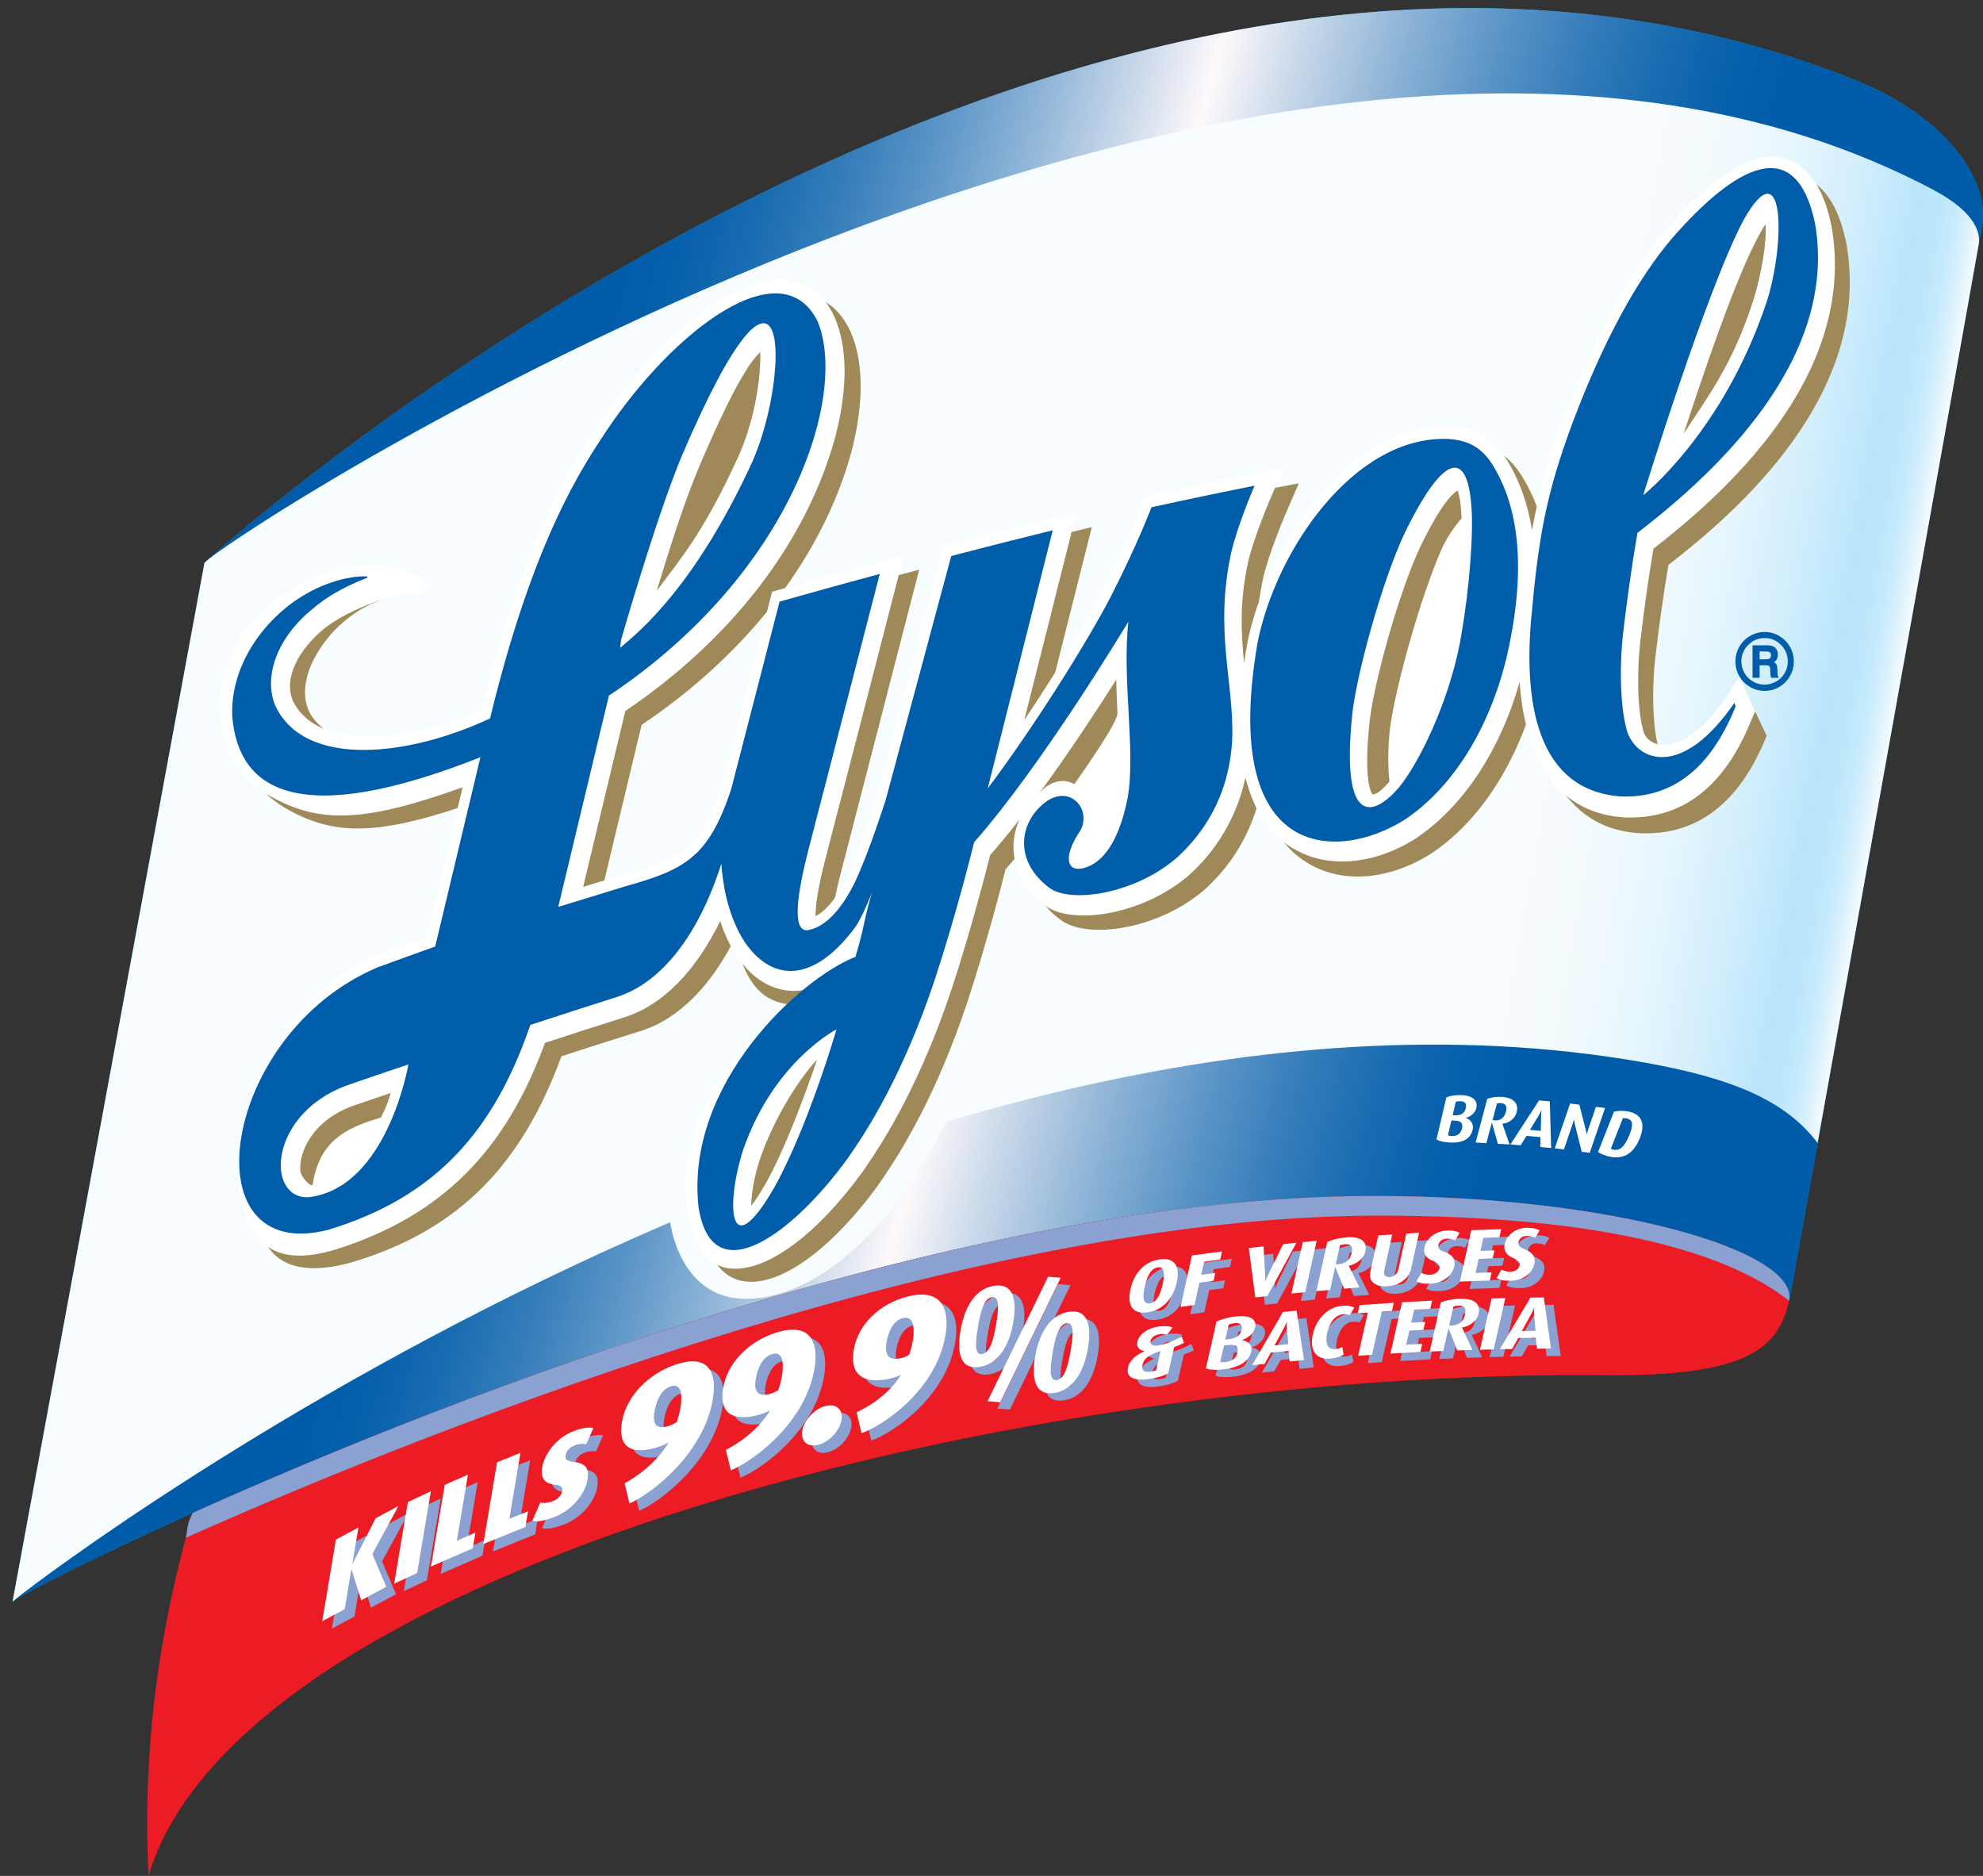
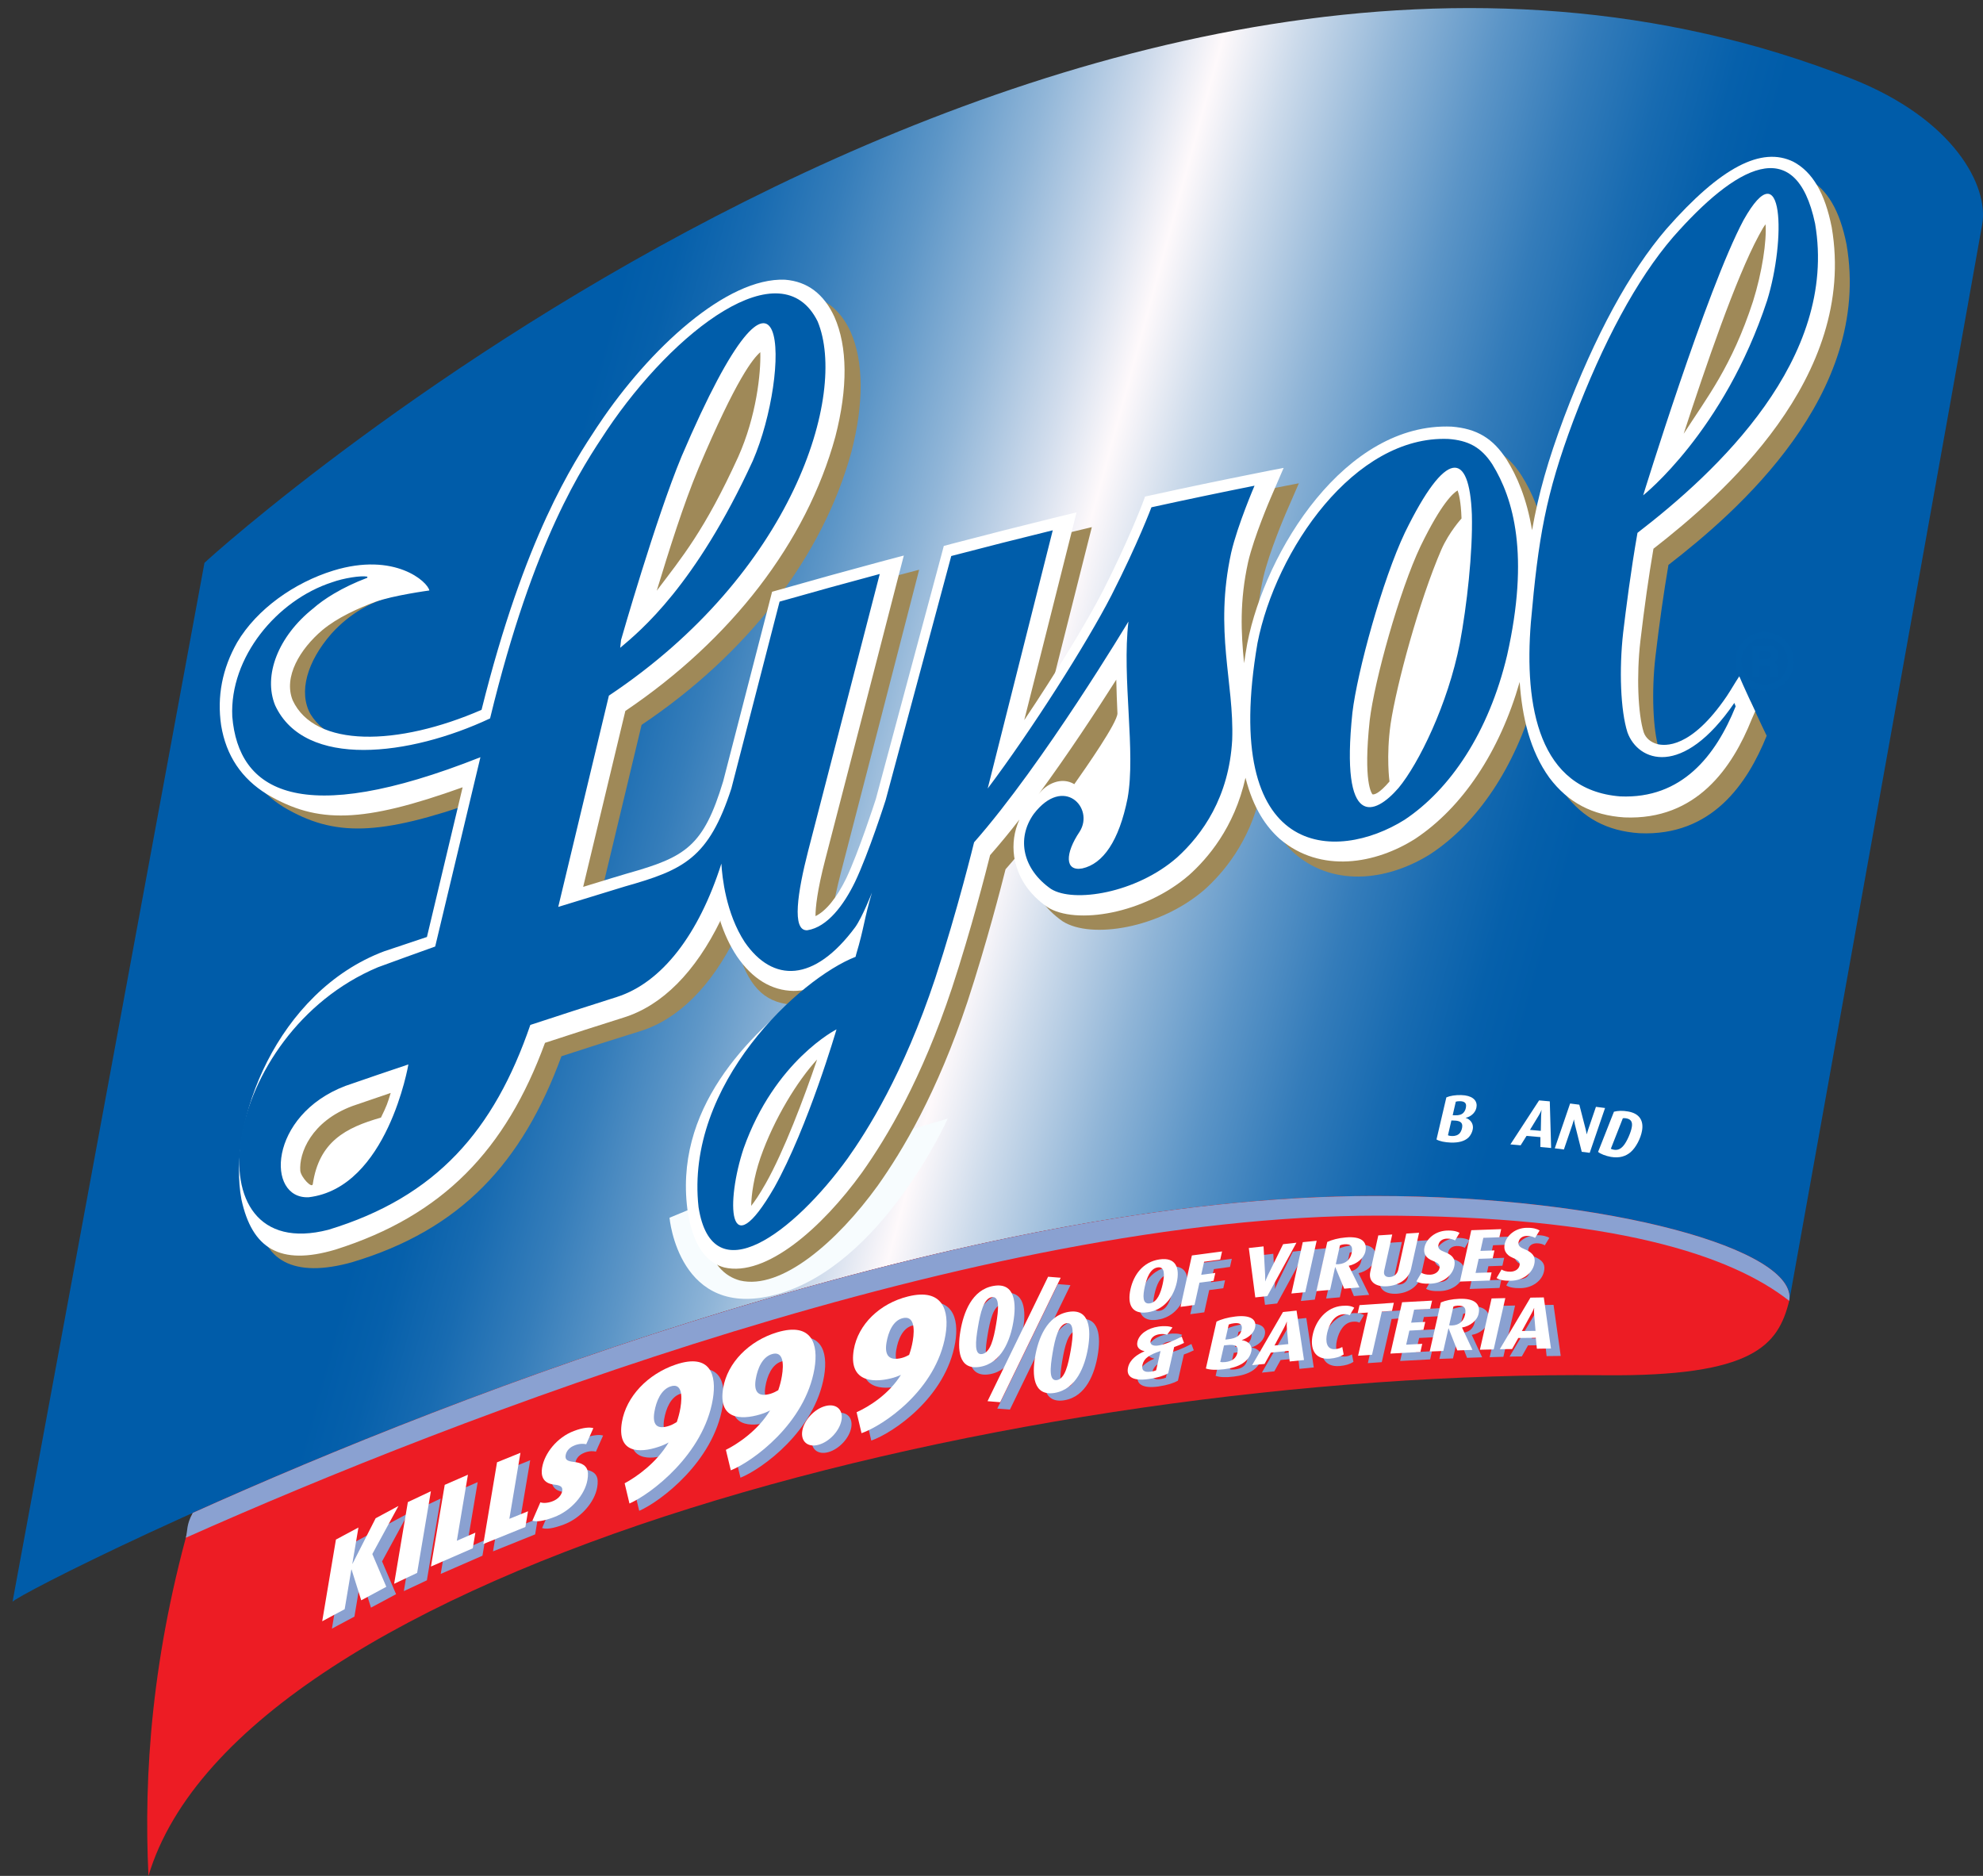
<svg xmlns="http://www.w3.org/2000/svg" width="37" height="35" viewBox="0 0 37 35" fill="none">
  <rect x="0" y="0" width="37" height="35" fill="#333333" stroke="none" />
-   <path d="M36.986 4.181C37.107 3.478 36.469 2.226 34.546 1.467C20.18 -4.197 4.085 10.235 3.815 10.502C3.801 10.587 0.24 29.849 0.234 29.885C0.431 29.643 14.927 22.315 25.645 22.315C30.052 22.315 33.554 23.325 33.385 24.272C33.386 24.27 36.88 4.799 36.986 4.181Z" fill="#00AEEF" />
  <path d="M36.986 4.181C37.107 3.478 36.469 2.226 34.546 1.467C20.18 -4.197 4.085 10.235 3.815 10.502C3.801 10.587 0.24 29.849 0.234 29.885C0.431 29.643 14.927 22.315 25.645 22.315C30.052 22.315 33.554 23.325 33.385 24.272C33.386 24.27 36.88 4.799 36.986 4.181Z" fill="url(#paint0_linear_647_131)" />
-   <path d="M36.072 3.541C23.905 -2.909 4.204 10.023 3.815 10.502C3.81 10.522 0.24 29.849 0.234 29.885C0.223 29.834 16.445 17.321 30.658 19.82C32.343 20.117 33.317 20.54 33.914 21.325C34.793 16.428 36.875 4.842 36.921 4.551C36.956 4.334 36.842 3.949 36.072 3.541Z" fill="url(#paint1_linear_647_131)" />
  <path d="M25.645 22.314C18.047 22.314 8.552 25.997 3.597 28.227C2.826 30.877 2.68 33.119 2.77 35C4.482 29.268 18.974 25.549 29.924 25.659C32.732 25.687 33.178 25.096 33.384 24.271C33.554 23.325 30.052 22.314 25.645 22.314Z" fill="#ED1C24" />
  <path d="M25.645 22.314C18.047 22.314 8.552 25.997 3.597 28.227C3.473 28.451 3.504 28.553 3.467 28.691C8.51 26.443 18.259 22.681 25.716 22.681C30.123 22.681 32.316 23.429 33.384 24.271C33.554 23.325 30.052 22.314 25.645 22.314Z" fill="#8AA1D1" />
  <path d="M21.597 24.623C21.289 24.668 21.215 24.465 21.275 24.193C21.335 23.923 21.508 23.682 21.816 23.636C22.124 23.59 22.198 23.795 22.138 24.065C22.078 24.337 21.906 24.577 21.597 24.623ZM21.783 23.785C21.643 23.806 21.578 23.983 21.541 24.146C21.505 24.31 21.493 24.478 21.634 24.457C21.777 24.435 21.839 24.26 21.875 24.096C21.911 23.933 21.921 23.765 21.783 23.785Z" fill="#8AA1D1" />
  <path d="M22.649 23.679L22.595 23.923L22.858 23.887L22.825 24.035L22.562 24.07L22.47 24.485L22.209 24.52L22.421 23.562L22.984 23.486L22.95 23.638L22.649 23.679Z" fill="#8AA1D1" />
  <path d="M23.829 24.32L23.603 24.345L23.482 23.424L23.758 23.393L23.788 23.933C23.791 23.983 23.788 24.048 23.788 24.048H23.789C23.789 24.048 23.815 23.981 23.841 23.928L24.123 23.353L24.372 23.325L23.829 24.32Z" fill="#8AA1D1" />
  <path d="M24.273 24.273L24.486 23.315L24.745 23.289L24.532 24.248L24.273 24.273Z" fill="#8AA1D1" />
  <path d="M25.262 24.182L25.096 23.781L25.093 23.781L25 24.205L24.744 24.227L24.947 23.31C25.034 23.27 25.154 23.237 25.29 23.226C25.586 23.201 25.697 23.306 25.657 23.488C25.63 23.614 25.497 23.723 25.349 23.754L25.349 23.757L25.547 24.159L25.262 24.182ZM25.261 23.354C25.229 23.357 25.204 23.364 25.183 23.373L25.106 23.724C25.114 23.726 25.138 23.727 25.16 23.725C25.294 23.714 25.375 23.637 25.401 23.521C25.428 23.399 25.398 23.342 25.261 23.354Z" fill="#8AA1D1" />
  <path d="M26.064 24.138C25.846 24.152 25.709 24.049 25.749 23.865L25.899 23.189L26.158 23.172L26.009 23.846C25.99 23.931 26.038 23.971 26.112 23.966C26.187 23.961 26.253 23.914 26.271 23.828L26.42 23.154L26.659 23.139L26.51 23.814C26.47 23.997 26.283 24.123 26.064 24.138Z" fill="#8AA1D1" />
  <path d="M26.882 24.088C26.748 24.095 26.663 24.079 26.609 24.046L26.703 23.885C26.733 23.904 26.793 23.925 26.869 23.921C26.96 23.916 27.026 23.868 27.041 23.799C27.054 23.738 27.021 23.702 26.92 23.665C26.765 23.606 26.74 23.504 26.761 23.411C26.797 23.249 26.96 23.109 27.172 23.098C27.29 23.092 27.37 23.113 27.416 23.141L27.331 23.282C27.297 23.263 27.243 23.245 27.177 23.248C27.091 23.252 27.036 23.296 27.021 23.365C27.005 23.434 27.053 23.467 27.137 23.498C27.329 23.571 27.337 23.671 27.316 23.769C27.278 23.942 27.099 24.078 26.882 24.088Z" fill="#8AA1D1" />
  <path d="M27.422 24.049L27.634 23.091L28.191 23.071L28.158 23.223L27.858 23.234L27.805 23.477L28.066 23.468L28.033 23.616L27.771 23.625L27.713 23.889L28.012 23.878L27.979 24.03L27.422 24.049Z" fill="#8AA1D1" />
  <path d="M28.377 24.034C28.243 24.037 28.159 24.018 28.105 23.983L28.198 23.825C28.229 23.845 28.288 23.867 28.364 23.865C28.454 23.863 28.52 23.816 28.535 23.748C28.548 23.687 28.515 23.65 28.414 23.609C28.26 23.546 28.236 23.443 28.257 23.349C28.292 23.188 28.454 23.051 28.666 23.046C28.783 23.044 28.863 23.067 28.908 23.096L28.824 23.235C28.791 23.215 28.737 23.196 28.671 23.197C28.585 23.199 28.53 23.242 28.515 23.31C28.5 23.38 28.547 23.413 28.631 23.448C28.822 23.527 28.83 23.628 28.808 23.725C28.77 23.898 28.592 24.029 28.377 24.034Z" fill="#8AA1D1" />
  <path d="M22.09 25.271L21.978 25.761C21.902 25.804 21.784 25.844 21.612 25.869C21.335 25.908 21.188 25.834 21.23 25.651C21.263 25.505 21.4 25.407 21.534 25.352L21.535 25.348C21.431 25.325 21.383 25.266 21.404 25.171C21.436 25.033 21.591 24.918 21.798 24.889C21.915 24.872 22.011 24.883 22.058 24.906L21.957 25.041C21.926 25.031 21.879 25.023 21.818 25.032C21.722 25.045 21.665 25.092 21.65 25.156C21.634 25.226 21.696 25.256 21.789 25.243C21.914 25.225 22.077 25.156 22.23 25.076L22.274 25.194C22.231 25.216 22.147 25.253 22.09 25.271ZM21.835 25.345C21.631 25.412 21.527 25.479 21.5 25.599C21.477 25.701 21.521 25.75 21.656 25.73C21.699 25.724 21.729 25.716 21.754 25.704L21.835 25.345Z" fill="#8AA1D1" />
  <path d="M23.021 25.684C22.869 25.703 22.755 25.697 22.682 25.67L22.88 24.797C22.962 24.755 23.089 24.718 23.233 24.701C23.523 24.667 23.632 24.762 23.599 24.905C23.571 25.031 23.447 25.11 23.354 25.14L23.354 25.143C23.448 25.154 23.559 25.222 23.529 25.354C23.485 25.545 23.296 25.652 23.021 25.684ZM23.071 25.235L23.02 25.241L22.95 25.548C22.973 25.554 23.003 25.555 23.046 25.55C23.166 25.536 23.246 25.486 23.271 25.377C23.297 25.262 23.249 25.214 23.071 25.235ZM23.206 24.827C23.167 24.832 23.139 24.838 23.109 24.85L23.044 25.132L23.095 25.126C23.259 25.107 23.324 25.054 23.348 24.95C23.37 24.853 23.324 24.814 23.206 24.827Z" fill="#8AA1D1" />
  <path d="M24.246 25.54L24.225 25.342L23.894 25.375L23.777 25.586L23.545 25.61L24.121 24.616L24.374 24.591L24.513 25.513L24.246 25.54ZM24.193 24.914C24.187 24.849 24.194 24.801 24.194 24.801L24.19 24.802C24.19 24.802 24.173 24.849 24.135 24.92L23.962 25.242L24.22 25.216L24.193 24.914Z" fill="#8AA1D1" />
  <path d="M24.998 25.487C24.701 25.512 24.619 25.289 24.678 25.031C24.736 24.776 24.929 24.526 25.224 24.502C25.331 24.493 25.403 24.507 25.449 24.538L25.366 24.678C25.339 24.664 25.304 24.655 25.243 24.66C25.074 24.674 24.982 24.843 24.945 25.007C24.908 25.17 24.934 25.323 25.093 25.31C25.154 25.305 25.187 25.291 25.226 25.27L25.253 25.41C25.188 25.452 25.104 25.478 24.998 25.487Z" fill="#8AA1D1" />
  <path d="M25.965 24.61L25.782 25.415L25.522 25.433L25.705 24.628L25.514 24.64L25.548 24.489L26.189 24.445L26.155 24.596L25.965 24.61Z" fill="#8AA1D1" />
  <path d="M26.125 25.393L26.343 24.436L26.903 24.405L26.868 24.557L26.568 24.573L26.512 24.817L26.775 24.802L26.741 24.95L26.479 24.964L26.419 25.227L26.719 25.211L26.685 25.363L26.125 25.393Z" fill="#8AA1D1" />
  <path d="M27.373 25.334L27.211 24.922H27.207L27.111 25.345L26.857 25.354L27.066 24.438C27.153 24.402 27.272 24.375 27.406 24.37C27.702 24.359 27.811 24.471 27.77 24.653C27.742 24.778 27.61 24.881 27.462 24.906L27.462 24.909L27.655 25.324L27.373 25.334ZM27.377 24.498C27.346 24.5 27.321 24.506 27.3 24.514L27.22 24.865C27.229 24.867 27.253 24.869 27.274 24.868C27.408 24.863 27.489 24.789 27.515 24.674C27.543 24.551 27.514 24.493 27.377 24.498Z" fill="#8AA1D1" />
  <path d="M27.795 25.322L28.013 24.364L28.269 24.358L28.051 25.315L27.795 25.322Z" fill="#8AA1D1" />
  <path d="M28.857 25.302L28.837 25.098L28.511 25.102L28.395 25.308L28.166 25.311L28.737 24.349L28.987 24.346L29.121 25.299L28.857 25.302ZM28.807 24.659C28.801 24.592 28.808 24.544 28.808 24.544H28.805C28.805 24.544 28.788 24.591 28.75 24.66L28.578 24.973L28.832 24.969L28.807 24.659Z" fill="#8AA1D1" />
  <path d="M6.922 29.995L6.741 29.422L6.737 29.424L6.613 30.162L6.193 30.387L6.45 28.863L6.869 28.637L6.755 29.315L6.759 29.313L7.191 28.464L7.617 28.235L7.129 29.132L7.39 29.744L6.922 29.995Z" fill="#8AA1D1" />
  <path d="M7.535 29.687L7.792 28.163L8.222 27.96L7.965 29.485L7.535 29.687Z" fill="#8AA1D1" />
  <path d="M8.223 29.366L8.479 27.842L8.913 27.653L8.706 28.885L9.051 28.734L9.002 29.026L8.223 29.366Z" fill="#8AA1D1" />
  <path d="M9.199 28.945L9.456 27.421L9.893 27.244L9.685 28.476L10.034 28.335L9.985 28.628L9.199 28.945Z" fill="#8AA1D1" />
  <path d="M10.521 28.444C10.323 28.518 10.194 28.536 10.115 28.51L10.264 28.167C10.303 28.184 10.39 28.186 10.487 28.15C10.589 28.111 10.658 28.038 10.671 27.958C10.684 27.881 10.643 27.85 10.519 27.837C10.307 27.813 10.271 27.669 10.296 27.52C10.342 27.25 10.576 26.954 10.889 26.837C11.066 26.77 11.186 26.764 11.253 26.784L11.119 27.084C11.072 27.072 10.997 27.069 10.908 27.103C10.811 27.14 10.75 27.206 10.736 27.29C10.721 27.377 10.773 27.401 10.887 27.414C11.154 27.444 11.17 27.583 11.143 27.749C11.096 28.028 10.838 28.324 10.521 28.444Z" fill="#8AA1D1" />
  <path d="M11.927 28.189L11.836 27.813C12.06 27.692 12.428 27.434 12.657 27.05C12.603 27.082 12.542 27.109 12.473 27.132C12.108 27.255 11.688 27.25 11.786 26.67C11.865 26.196 12.268 25.774 12.79 25.598C13.437 25.38 13.559 25.789 13.482 26.244C13.309 27.27 12.331 28.011 11.927 28.189ZM12.692 26.006C12.514 26.066 12.426 26.281 12.392 26.482C12.351 26.727 12.444 26.816 12.67 26.74C12.726 26.721 12.773 26.692 12.81 26.67C12.836 26.592 12.86 26.506 12.877 26.406C12.916 26.178 12.904 25.934 12.692 26.006Z" fill="#8AA1D1" />
  <path d="M13.816 27.571L13.724 27.188C13.949 27.075 14.319 26.829 14.548 26.453C14.493 26.482 14.433 26.507 14.363 26.528C13.996 26.637 13.575 26.616 13.672 26.036C13.752 25.562 14.156 25.153 14.681 24.996C15.331 24.801 15.453 25.216 15.377 25.672C15.204 26.699 14.222 27.406 13.816 27.571ZM14.582 25.402C14.404 25.456 14.315 25.669 14.281 25.87C14.24 26.115 14.334 26.208 14.561 26.14C14.617 26.123 14.665 26.096 14.701 26.075C14.728 25.998 14.752 25.912 14.769 25.812C14.807 25.584 14.796 25.338 14.582 25.402Z" fill="#8AA1D1" />
  <path d="M15.455 27.094C15.255 27.149 15.118 27.032 15.152 26.832C15.185 26.635 15.377 26.427 15.576 26.372C15.78 26.317 15.917 26.433 15.884 26.63C15.85 26.83 15.658 27.038 15.455 27.094Z" fill="#8AA1D1" />
  <path d="M16.257 26.878L16.165 26.487C16.39 26.384 16.761 26.157 16.991 25.789C16.937 25.816 16.876 25.837 16.805 25.855C16.437 25.946 16.014 25.902 16.112 25.321C16.192 24.848 16.597 24.456 17.123 24.326C17.776 24.165 17.899 24.592 17.823 25.048C17.65 26.073 16.664 26.734 16.257 26.878ZM17.025 24.732C16.846 24.776 16.757 24.986 16.723 25.187C16.682 25.432 16.776 25.531 17.004 25.475C17.06 25.461 17.108 25.436 17.145 25.417C17.171 25.341 17.196 25.256 17.213 25.155C17.251 24.927 17.239 24.678 17.025 24.732Z" fill="#8AA1D1" />
  <path d="M18.467 25.64C18.059 25.709 18.046 25.303 18.102 24.972C18.159 24.634 18.314 24.199 18.721 24.13C19.129 24.06 19.146 24.466 19.089 24.803C19.034 25.135 18.872 25.57 18.467 25.64ZM18.686 24.34C18.537 24.365 18.474 24.627 18.428 24.904C18.382 25.178 18.359 25.426 18.508 25.401C18.66 25.375 18.722 25.12 18.768 24.846C18.814 24.569 18.838 24.314 18.686 24.34ZM18.844 26.299L18.608 26.281L19.738 23.959L19.973 23.978L18.844 26.299ZM19.863 26.125C19.456 26.195 19.439 25.789 19.495 25.455C19.551 25.12 19.71 24.685 20.118 24.615C20.522 24.546 20.539 24.952 20.482 25.286C20.426 25.62 20.268 26.056 19.863 26.125ZM20.082 24.826C19.93 24.852 19.867 25.113 19.821 25.387C19.774 25.664 19.751 25.912 19.904 25.886C20.052 25.861 20.111 25.607 20.161 25.329C20.207 25.055 20.231 24.8 20.082 24.826Z" fill="#8AA1D1" />
  <path d="M21.416 24.484C21.108 24.53 21.033 24.327 21.093 24.055C21.153 23.785 21.326 23.543 21.634 23.498C21.942 23.452 22.016 23.656 21.957 23.927C21.896 24.198 21.724 24.438 21.416 24.484ZM21.601 23.647C21.461 23.667 21.396 23.844 21.36 24.007C21.324 24.172 21.311 24.339 21.453 24.318C21.595 24.297 21.657 24.122 21.694 23.958C21.73 23.794 21.739 23.626 21.601 23.647Z" fill="white" />
  <path d="M22.467 23.541L22.413 23.785L22.676 23.75L22.643 23.897L22.38 23.932L22.288 24.348L22.027 24.383L22.239 23.424L22.802 23.349L22.768 23.5L22.467 23.541Z" fill="white" />
  <path d="M23.647 24.182L23.422 24.207L23.301 23.285L23.576 23.255L23.606 23.795C23.609 23.845 23.606 23.909 23.606 23.909L23.607 23.909C23.607 23.909 23.633 23.843 23.659 23.789L23.941 23.214L24.19 23.186L23.647 24.182Z" fill="white" />
  <path d="M24.096 24.134L24.308 23.176L24.567 23.15L24.354 24.109L24.096 24.134Z" fill="white" />
  <path d="M25.081 24.044L24.915 23.643L24.911 23.643L24.818 24.067L24.562 24.089L24.765 23.172C24.852 23.132 24.972 23.099 25.108 23.088C25.404 23.062 25.516 23.168 25.476 23.35C25.448 23.476 25.316 23.584 25.168 23.616L25.167 23.619L25.365 24.02L25.081 24.044ZM25.079 23.216C25.048 23.219 25.022 23.226 25.002 23.235L24.924 23.586C24.933 23.588 24.956 23.589 24.979 23.587C25.113 23.575 25.194 23.499 25.219 23.383C25.246 23.261 25.217 23.204 25.079 23.216Z" fill="white" />
  <path d="M25.882 23.999C25.664 24.014 25.527 23.91 25.568 23.726L25.717 23.05L25.977 23.033L25.827 23.708C25.809 23.793 25.856 23.832 25.931 23.827C26.006 23.822 26.071 23.775 26.09 23.689L26.239 23.016L26.478 23L26.328 23.676C26.288 23.858 26.102 23.985 25.882 23.999Z" fill="white" />
  <path d="M26.701 23.95C26.566 23.957 26.482 23.94 26.428 23.907L26.521 23.747C26.552 23.766 26.611 23.787 26.688 23.783C26.778 23.778 26.844 23.729 26.859 23.661C26.872 23.6 26.839 23.564 26.738 23.526C26.583 23.468 26.558 23.366 26.579 23.273C26.615 23.111 26.778 22.971 26.99 22.96C27.108 22.954 27.188 22.975 27.233 23.003L27.149 23.144C27.116 23.125 27.062 23.107 26.995 23.11C26.909 23.114 26.854 23.158 26.839 23.226C26.823 23.296 26.871 23.328 26.955 23.36C27.148 23.433 27.155 23.533 27.134 23.631C27.096 23.804 26.916 23.939 26.701 23.95Z" fill="white" />
  <path d="M27.24 23.911L27.452 22.953L28.01 22.933L27.976 23.085L27.677 23.095L27.623 23.339L27.884 23.33L27.852 23.478L27.59 23.487L27.532 23.75L27.831 23.74L27.798 23.892L27.24 23.911Z" fill="white" />
  <path d="M28.196 23.896C28.061 23.899 27.977 23.88 27.924 23.845L28.017 23.686C28.047 23.707 28.107 23.729 28.183 23.727C28.273 23.725 28.338 23.678 28.353 23.61C28.367 23.549 28.334 23.512 28.233 23.471C28.079 23.408 28.055 23.304 28.075 23.211C28.111 23.049 28.273 22.912 28.485 22.908C28.602 22.905 28.681 22.929 28.727 22.958L28.642 23.097C28.609 23.077 28.556 23.057 28.489 23.059C28.404 23.061 28.349 23.104 28.334 23.172C28.318 23.241 28.366 23.275 28.45 23.309C28.641 23.388 28.649 23.489 28.627 23.587C28.589 23.76 28.41 23.891 28.196 23.896Z" fill="white" />
  <path d="M21.908 25.133L21.797 25.623C21.72 25.666 21.603 25.706 21.431 25.73C21.153 25.77 21.006 25.696 21.048 25.513C21.081 25.366 21.219 25.269 21.352 25.214L21.353 25.21C21.25 25.187 21.201 25.127 21.223 25.033C21.254 24.895 21.409 24.78 21.616 24.751C21.733 24.734 21.829 24.745 21.877 24.768L21.776 24.903C21.744 24.893 21.698 24.885 21.637 24.893C21.54 24.907 21.483 24.954 21.468 25.018C21.453 25.088 21.514 25.118 21.607 25.105C21.733 25.087 21.896 25.018 22.049 24.938L22.092 25.056C22.05 25.078 21.966 25.114 21.908 25.133ZM21.654 25.207C21.449 25.274 21.345 25.341 21.318 25.461C21.295 25.562 21.34 25.611 21.474 25.592C21.518 25.586 21.548 25.578 21.572 25.566L21.654 25.207Z" fill="white" />
  <path d="M22.84 25.547C22.687 25.565 22.573 25.559 22.5 25.533L22.698 24.659C22.78 24.616 22.907 24.58 23.051 24.563C23.341 24.529 23.45 24.624 23.418 24.767C23.39 24.893 23.265 24.972 23.172 25.002L23.172 25.005C23.266 25.016 23.377 25.084 23.347 25.216C23.304 25.407 23.114 25.514 22.84 25.547ZM22.889 25.097L22.838 25.103L22.768 25.41C22.792 25.416 22.821 25.418 22.864 25.413C22.985 25.398 23.064 25.348 23.089 25.238C23.115 25.124 23.067 25.076 22.889 25.097ZM23.024 24.689C22.985 24.694 22.958 24.7 22.927 24.712L22.863 24.994L22.914 24.988C23.078 24.969 23.142 24.916 23.166 24.812C23.188 24.715 23.142 24.675 23.024 24.689Z" fill="white" />
  <path d="M24.064 25.402L24.043 25.204L23.712 25.237L23.595 25.448L23.363 25.471L23.939 24.479L24.192 24.453L24.331 25.375L24.064 25.402ZM24.011 24.776C24.005 24.711 24.012 24.663 24.012 24.663L24.008 24.663C24.008 24.663 23.991 24.711 23.953 24.782L23.78 25.104L24.038 25.078L24.011 24.776Z" fill="white" />
  <path d="M24.817 25.349C24.52 25.374 24.437 25.151 24.496 24.892C24.554 24.638 24.747 24.388 25.043 24.364C25.149 24.354 25.221 24.369 25.268 24.399L25.184 24.54C25.157 24.526 25.122 24.517 25.062 24.521C24.892 24.536 24.801 24.704 24.763 24.869C24.726 25.032 24.753 25.185 24.912 25.172C24.973 25.167 25.006 25.153 25.045 25.132L25.071 25.271C25.007 25.314 24.922 25.34 24.817 25.349Z" fill="white" />
  <path d="M25.783 24.471L25.6 25.277L25.34 25.295L25.523 24.489L25.332 24.503L25.367 24.351L26.007 24.307L25.973 24.458L25.783 24.471Z" fill="white" />
  <path d="M25.943 25.255L26.161 24.297L26.721 24.267L26.686 24.419L26.386 24.435L26.33 24.678L26.593 24.664L26.559 24.812L26.297 24.826L26.237 25.089L26.537 25.073L26.503 25.224L25.943 25.255Z" fill="white" />
  <path d="M27.191 25.196L27.029 24.784H27.026L26.93 25.206L26.676 25.216L26.884 24.301C26.971 24.264 27.09 24.238 27.225 24.233C27.52 24.221 27.63 24.333 27.588 24.515C27.56 24.64 27.428 24.744 27.281 24.768L27.28 24.771L27.474 25.186L27.191 25.196ZM27.196 24.36C27.164 24.362 27.139 24.368 27.119 24.376L27.039 24.727C27.048 24.729 27.071 24.731 27.093 24.73C27.226 24.725 27.307 24.651 27.334 24.536C27.362 24.413 27.332 24.355 27.196 24.36Z" fill="white" />
  <path d="M27.613 25.183L27.831 24.226L28.087 24.22L27.87 25.177L27.613 25.183Z" fill="white" />
  <path d="M28.676 25.164L28.656 24.96L28.329 24.964L28.213 25.17L27.984 25.173L28.556 24.211L28.805 24.207L28.939 25.16L28.676 25.164ZM28.625 24.521C28.62 24.454 28.626 24.405 28.626 24.405L28.623 24.406C28.623 24.406 28.606 24.453 28.568 24.521L28.396 24.834L28.651 24.831L28.625 24.521Z" fill="white" />
  <path d="M6.74 29.858L6.56 29.284L6.555 29.286L6.431 30.024L6.012 30.249L6.268 28.725L6.688 28.5L6.574 29.177L6.578 29.175L7.009 28.327L7.435 28.098L6.947 28.995L7.208 29.606L6.74 29.858Z" fill="white" />
  <path d="M7.354 29.55L7.61 28.026L8.04 27.823L7.783 29.347L7.354 29.55Z" fill="white" />
  <path d="M8.041 29.228L8.298 27.704L8.731 27.515L8.524 28.747L8.87 28.596L8.821 28.888L8.041 29.228Z" fill="white" />
  <path d="M9.018 28.808L9.274 27.283L9.711 27.106L9.504 28.338L9.852 28.197L9.803 28.49L9.018 28.808Z" fill="white" />
  <path d="M10.339 28.306C10.142 28.381 10.012 28.398 9.934 28.372L10.083 28.029C10.121 28.046 10.208 28.049 10.306 28.012C10.408 27.974 10.476 27.9 10.49 27.82C10.503 27.743 10.462 27.712 10.338 27.699C10.126 27.675 10.09 27.531 10.115 27.383C10.16 27.113 10.395 26.817 10.708 26.699C10.885 26.632 11.004 26.626 11.071 26.646L10.938 26.946C10.89 26.935 10.816 26.932 10.727 26.965C10.629 27.002 10.568 27.069 10.554 27.152C10.54 27.239 10.592 27.263 10.706 27.276C10.973 27.306 10.989 27.445 10.961 27.611C10.914 27.89 10.656 28.187 10.339 28.306Z" fill="white" />
  <path d="M11.745 28.052L11.655 27.675C11.879 27.554 12.247 27.296 12.476 26.913C12.421 26.944 12.361 26.971 12.291 26.994C11.926 27.117 11.507 27.112 11.604 26.532C11.684 26.058 12.086 25.636 12.608 25.46C13.255 25.242 13.377 25.651 13.3 26.107C13.128 27.133 12.15 27.873 11.745 28.052ZM12.51 25.868C12.333 25.928 12.244 26.143 12.21 26.344C12.169 26.589 12.262 26.678 12.488 26.602C12.544 26.584 12.591 26.554 12.628 26.532C12.654 26.455 12.679 26.368 12.696 26.268C12.734 26.04 12.723 25.796 12.51 25.868Z" fill="white" />
  <path d="M13.636 27.433L13.544 27.051C13.769 26.938 14.139 26.692 14.369 26.315C14.314 26.345 14.253 26.369 14.183 26.39C13.816 26.5 13.395 26.479 13.493 25.899C13.572 25.425 13.977 25.016 14.501 24.858C15.151 24.664 15.274 25.079 15.197 25.535C15.024 26.561 14.042 27.269 13.636 27.433ZM14.403 25.265C14.224 25.319 14.135 25.532 14.101 25.733C14.06 25.978 14.154 26.071 14.381 26.003C14.437 25.986 14.485 25.959 14.521 25.938C14.548 25.861 14.572 25.775 14.589 25.675C14.628 25.447 14.616 25.201 14.403 25.265Z" fill="white" />
  <path d="M15.273 26.956C15.074 27.012 14.936 26.895 14.97 26.694C15.003 26.497 15.195 26.29 15.395 26.235C15.598 26.179 15.735 26.296 15.702 26.493C15.668 26.693 15.476 26.901 15.273 26.956Z" fill="white" />
  <path d="M16.075 26.74L15.983 26.349C16.209 26.247 16.58 26.02 16.81 25.652C16.755 25.678 16.694 25.7 16.624 25.717C16.255 25.808 15.833 25.764 15.93 25.184C16.01 24.71 16.416 24.319 16.942 24.189C17.594 24.027 17.718 24.454 17.641 24.91C17.468 25.936 16.483 26.597 16.075 26.74ZM16.843 24.594C16.664 24.638 16.575 24.849 16.541 25.049C16.5 25.294 16.594 25.394 16.823 25.337C16.879 25.323 16.927 25.299 16.963 25.279C16.99 25.203 17.014 25.118 17.031 25.018C17.069 24.79 17.058 24.541 16.843 24.594Z" fill="white" />
  <path d="M18.286 25.502C17.878 25.572 17.864 25.166 17.92 24.834C17.977 24.496 18.132 24.061 18.54 23.992C18.948 23.922 18.965 24.328 18.907 24.666C18.852 24.997 18.69 25.433 18.286 25.502ZM18.504 24.202C18.355 24.228 18.293 24.489 18.246 24.766C18.2 25.04 18.177 25.289 18.326 25.263C18.478 25.237 18.54 24.982 18.586 24.708C18.633 24.431 18.657 24.176 18.504 24.202ZM18.662 26.162L18.426 26.143L19.556 23.821L19.791 23.84L18.662 26.162ZM19.681 25.988C19.274 26.057 19.257 25.651 19.313 25.317C19.37 24.983 19.528 24.547 19.936 24.477C20.34 24.408 20.357 24.814 20.301 25.148C20.244 25.483 20.086 25.918 19.681 25.988ZM19.9 24.688C19.748 24.714 19.685 24.975 19.639 25.249C19.593 25.526 19.57 25.775 19.722 25.749C19.871 25.723 19.929 25.469 19.979 25.191C20.025 24.917 20.049 24.662 19.9 24.688Z" fill="white" />
  <path d="M12.492 22.72C12.492 22.72 12.661 24.642 14.477 24.155C16.452 23.624 17.683 20.871 17.683 20.871C15.878 21.394 14.134 22.031 12.492 22.72Z" fill="#F7FCFE" />
  <path fill-rule="evenodd" clip-rule="evenodd" d="M32.658 13.075C32.658 13.075 32.86 13.516 32.964 13.728C32.605 14.618 31.942 15.607 30.59 15.546C29.993 15.506 29.541 15.268 29.193 14.806C28.827 14.301 28.682 13.666 28.636 13.018C28.264 14.317 27.573 15.353 26.692 15.933C25.954 16.401 24.928 16.583 24.164 15.932C23.913 15.707 23.67 15.368 23.524 14.791C23.315 15.726 22.81 16.296 22.478 16.596C21.636 17.327 20.356 17.524 19.83 17.191C19.484 16.951 19.271 16.628 19.211 16.248C19.176 16.008 19.21 15.776 19.308 15.556C19.122 15.796 18.944 16.013 18.762 16.219C18.686 16.522 18.409 17.601 18.051 18.692C17.485 20.392 16.841 21.468 16.377 22.122C15.624 23.164 14.579 24.076 13.805 23.891C13.546 23.819 13.231 23.604 13.129 22.891C12.897 20.918 14.365 19.509 15.38 18.705C15.274 18.73 15.181 18.731 15.096 18.739C14.462 18.799 14.113 18.591 13.873 18.031C13.779 17.802 13.804 17.674 13.736 17.46C13.27 18.404 12.656 19.018 11.945 19.239C11.448 19.393 10.973 19.545 10.476 19.707C9.746 21.697 8.599 22.943 6.567 23.551C5.493 23.851 4.869 23.538 4.814 22.613C4.763 21.12 5.48 18.738 7.475 17.993C7.745 17.902 8.003 17.816 8.273 17.727C8.497 16.788 8.712 15.887 8.938 14.94C7.071 15.601 6.235 15.616 5.295 15.06C4.814 14.764 4.526 14.335 4.435 13.768C4.355 13.227 4.455 12.71 4.732 12.222C5.1 11.603 6.51 10.676 7.428 11.109C6.967 11.19 6.528 11.442 6.184 11.823C5.729 12.344 5.566 12.913 5.792 13.322C6.293 14.138 7.751 14.046 9.309 13.371C10.114 10.141 10.992 8.909 11.449 8.223C11.458 8.207 11.47 8.189 11.48 8.173C12.416 6.778 13.863 5.444 14.951 5.496C15.367 5.53 15.673 5.763 15.871 6.19C16.115 6.746 16.122 7.517 15.887 8.427C15.349 10.394 13.941 12.202 11.971 13.525C11.705 14.64 11.45 15.7 11.186 16.803C11.456 16.72 11.714 16.642 11.983 16.561C11.996 16.558 12.009 16.553 12.022 16.55C13.049 16.263 13.401 16.07 13.751 14.983C13.752 14.97 13.752 14.957 13.752 14.944C14.053 13.779 14.343 12.658 14.648 11.476C14.663 11.417 14.678 11.359 14.694 11.299C14.745 11.284 14.795 11.27 14.847 11.255C15.479 11.077 16.084 10.913 16.714 10.745C16.861 10.706 17.003 10.668 17.15 10.63C17.106 10.802 17.064 10.966 17.019 11.138C16.566 12.897 16.135 14.562 15.688 16.288C15.536 16.872 15.505 17.188 15.505 17.346C15.697 17.254 15.899 17.009 16.078 16.641C16.309 16.156 16.601 15.254 16.629 15.168C17.04 13.644 17.435 12.177 17.85 10.628C17.866 10.569 17.881 10.512 17.897 10.454C17.947 10.441 17.995 10.428 18.046 10.414C18.687 10.247 19.3 10.094 19.94 9.939C20.085 9.904 20.226 9.87 20.372 9.835C20.329 10.007 20.287 10.17 20.244 10.341C19.956 11.486 19.682 12.573 19.397 13.704C19.983 12.833 20.551 11.907 20.865 11.295C21.345 10.354 21.593 9.697 21.595 9.691C21.613 9.641 21.631 9.594 21.649 9.545C21.694 9.535 21.736 9.526 21.782 9.516C22.433 9.376 23.054 9.247 23.703 9.12C23.883 9.085 24.056 9.051 24.235 9.017C24.151 9.21 24.072 9.393 23.988 9.585C23.985 9.593 23.683 10.294 23.572 10.77C23.41 11.498 23.439 12.079 23.496 12.655C23.514 12.533 23.533 12.413 23.557 12.283C23.895 10.563 25.384 8.168 27.368 8.258C27.836 8.295 28.137 8.478 28.389 8.871C28.585 9.181 28.768 9.598 28.865 10.189C28.99 9.504 29.16 8.896 29.465 8.083C30.044 6.559 30.686 5.38 31.374 4.583C32.386 3.431 33.148 3.05 33.74 3.341C34.096 3.531 34.328 3.928 34.454 4.561C34.937 7.368 32.396 9.561 31.131 10.54C31.042 11.062 30.962 11.623 30.887 12.261C30.813 12.906 30.843 13.619 30.95 13.961C30.988 14.068 31.076 14.146 31.198 14.181C31.34 14.216 31.827 14.276 32.497 13.294C32.546 13.233 32.658 13.075 32.658 13.075Z" fill="#9F8958" />
  <path fill-rule="evenodd" clip-rule="evenodd" d="M32.709 5.622C32.314 6.834 31.851 7.415 31.415 8.093C31.824 6.839 32.389 5.186 32.816 4.396C32.887 4.268 32.9 4.24 32.943 4.185C32.966 4.494 32.878 5.085 32.709 5.622ZM14.186 6.571C14.199 6.961 14.113 7.766 13.775 8.522C13.147 9.899 12.715 10.41 12.254 11.021C12.488 10.252 12.751 9.413 13.034 8.735C13.748 7.049 14.052 6.689 14.186 6.571ZM14.016 22.499C14.02 22.289 14.064 21.964 14.189 21.6C14.444 20.87 14.883 20.161 15.246 19.768C14.998 20.5 14.625 21.481 14.291 22.074C14.17 22.288 14.083 22.415 14.016 22.499ZM32.454 12.616C32.369 12.744 32.303 12.863 32.218 12.991C31.548 13.976 31.061 13.918 30.919 13.882C30.795 13.847 30.705 13.768 30.669 13.662C30.562 13.32 30.533 12.605 30.607 11.962C30.682 11.322 30.762 10.759 30.851 10.238C32.117 9.252 34.658 7.051 34.177 4.239C34.051 3.604 33.82 3.209 33.462 3.018C32.87 2.728 32.111 3.113 31.095 4.269C30.407 5.069 29.764 6.251 29.185 7.781C28.881 8.595 28.708 9.204 28.586 9.892C28.487 9.3 28.305 8.882 28.11 8.572C27.858 8.179 27.555 7.997 27.087 7.96C25.102 7.875 23.611 10.278 23.273 12.002C23.25 12.132 23.23 12.251 23.213 12.374C23.155 11.797 23.128 11.216 23.288 10.487C23.399 10.009 23.702 9.308 23.705 9.3C23.788 9.107 23.868 8.922 23.951 8.73C23.772 8.764 23.6 8.797 23.421 8.834C22.771 8.963 22.149 9.093 21.497 9.236C21.453 9.246 21.411 9.255 21.365 9.265C21.347 9.315 21.33 9.362 21.311 9.411C21.308 9.417 21.06 10.076 20.581 11.021C20.265 11.634 19.697 12.561 19.111 13.436C19.397 12.303 19.672 11.213 19.96 10.067C20.003 9.896 20.044 9.731 20.087 9.56C19.941 9.596 19.801 9.63 19.654 9.665C19.014 9.822 18.402 9.978 17.76 10.146C17.709 10.16 17.661 10.172 17.61 10.186C17.595 10.245 17.58 10.301 17.564 10.36C17.147 11.911 16.753 13.382 16.342 14.908C16.314 14.994 16.02 15.899 15.791 16.385C15.611 16.755 15.409 16.999 15.216 17.093C15.216 16.933 15.247 16.617 15.399 16.033C15.847 14.304 16.279 12.636 16.732 10.874C16.777 10.701 16.818 10.537 16.864 10.365C16.716 10.404 16.575 10.442 16.427 10.481C15.796 10.651 15.193 10.817 14.559 10.998C14.507 11.012 14.457 11.027 14.406 11.041C14.391 11.102 14.376 11.159 14.36 11.22C14.065 12.362 13.784 13.451 13.494 14.575C13.126 15.795 12.79 15.99 11.718 16.293C11.705 16.296 11.693 16.3 11.68 16.304C11.665 16.308 11.262 16.429 10.881 16.547C11.146 15.443 11.4 14.382 11.668 13.265C13.639 11.935 15.047 10.121 15.586 8.149C15.822 7.238 15.815 6.467 15.569 5.912C15.372 5.484 15.066 5.252 14.649 5.219C13.561 5.171 12.113 6.511 11.177 7.912C11.166 7.927 11.155 7.945 11.144 7.96C10.689 8.65 9.791 10.011 8.985 13.244C7.424 13.923 5.875 13.958 5.461 13.066C5.285 12.629 5.597 12.111 6.015 11.756C6.296 11.523 6.668 11.355 7.003 11.229C7.339 11.108 8.01 11.017 8.011 11.017C7.983 10.857 7.368 10.293 6.219 10.646C5.492 10.87 4.792 11.364 4.425 11.985C4.147 12.475 4.047 12.992 4.126 13.533C4.219 14.099 4.506 14.527 4.987 14.822C5.928 15.375 6.764 15.358 8.632 14.689C8.405 15.639 8.19 16.541 7.966 17.482C7.696 17.571 7.439 17.658 7.168 17.749C5.171 18.5 4.234 20.936 4.505 22.38C4.703 23.291 5.218 23.623 6.258 23.315C8.268 22.68 9.439 21.45 10.169 19.457C10.667 19.293 11.143 19.141 11.64 18.984C12.357 18.76 12.975 18.135 13.444 17.174V17.202C13.517 17.421 13.613 17.638 13.751 17.845C14.037 18.263 14.399 18.483 14.806 18.488C14.892 18.488 14.984 18.479 15.09 18.453C13.972 19.304 12.54 20.697 12.838 22.649C12.964 23.359 13.255 23.577 13.513 23.648C14.288 23.831 15.335 22.916 16.087 21.872C16.552 21.215 17.197 20.137 17.763 18.433C18.122 17.341 18.398 16.258 18.474 15.955C18.656 15.748 18.835 15.531 19.021 15.291C18.922 15.511 18.889 15.742 18.923 15.983C18.983 16.363 19.196 16.685 19.544 16.925C20.067 17.259 21.35 17.056 22.192 16.322C22.525 16.022 23.03 15.449 23.239 14.511C23.386 15.09 23.628 15.429 23.879 15.653C24.644 16.303 25.67 16.119 26.409 15.648C27.289 15.063 27.981 14.026 28.355 12.724C28.4 13.373 28.545 14.008 28.91 14.512C29.258 14.974 29.711 15.212 30.308 15.251C31.659 15.308 32.325 14.316 32.683 13.423C32.701 13.381 32.75 13.27 32.75 13.27C32.75 13.27 32.513 12.771 32.454 12.616ZM20.85 13.311C20.838 13.086 20.835 12.909 20.828 12.681C20.453 13.27 19.939 14.056 19.374 14.825C19.521 14.621 19.808 14.487 20.045 14.631C20.269 14.313 20.847 13.485 20.85 13.311ZM25.947 13.506C26.057 12.774 26.479 11.213 26.894 10.254C27.039 9.925 27.27 9.674 27.27 9.674C27.259 9.352 27.219 9.212 27.197 9.151C27.119 9.197 26.902 9.375 26.506 10.19C26.112 11.017 25.645 12.699 25.557 13.438C25.432 14.602 25.595 14.804 25.609 14.821C25.642 14.828 25.732 14.808 25.926 14.581C25.926 14.581 25.861 14.112 25.947 13.506ZM7.108 20.852C7.222 20.618 7.228 20.592 7.29 20.392C7.05 20.473 6.821 20.551 6.581 20.634C5.804 20.921 5.577 21.518 5.603 21.846C5.619 21.969 5.82 22.179 5.836 22.094C5.953 21.301 6.448 21.04 7.108 20.852Z" fill="white" />
  <path fill-rule="evenodd" clip-rule="evenodd" d="M27.239 12C27.015 13.143 26.47 14.248 26.096 14.7C25.651 15.215 25.005 15.486 25.234 13.297C25.324 12.537 25.791 10.826 26.215 9.934C26.982 8.365 27.417 8.401 27.463 9.6C27.482 10.309 27.368 11.311 27.239 12ZM32.533 4.105C33.286 2.766 33.322 4.479 32.972 5.607C32.165 8.055 30.659 9.242 30.659 9.242C30.659 9.242 31.843 5.397 32.533 4.105ZM27.025 8.19C25.272 8.118 23.804 10.263 23.463 11.998C22.766 16.059 24.936 16.093 26.208 15.295C27.053 14.732 27.777 13.675 28.121 12.224C28.541 10.357 28.242 9.306 27.845 8.664C27.633 8.336 27.387 8.217 27.025 8.19ZM30.366 13.664C30.237 13.259 30.208 12.493 30.286 11.802C30.339 11.361 30.426 10.666 30.553 9.942C32.03 8.806 34.299 6.699 33.867 4.172C33.506 2.459 32.378 3.105 31.218 4.423C30.537 5.214 29.912 6.383 29.357 7.847C28.837 9.237 28.703 10.042 28.564 11.611C28.437 13.182 28.713 14.74 30.231 14.859C31.382 14.909 32.014 14.099 32.385 13.179C32.377 13.158 32.368 13.135 32.36 13.115C31.393 14.525 30.563 14.211 30.366 13.664ZM22.972 10.312C23.091 9.797 23.408 9.062 23.408 9.062C22.758 9.192 22.136 9.322 21.484 9.465C21.484 9.465 21.235 10.132 20.739 11.106C20.274 12.011 19.236 13.641 18.429 14.712C18.837 13.096 19.23 11.538 19.643 9.894C19.003 10.051 18.39 10.206 17.749 10.374C17.332 11.928 16.937 13.4 16.525 14.928C16.525 14.928 16.209 15.919 15.954 16.454C15.744 16.887 15.438 17.297 15.066 17.356C14.765 17.381 14.884 16.637 15.079 15.876C15.281 15.1 16.414 10.71 16.415 10.709C15.783 10.878 15.179 11.045 14.546 11.225C14.242 12.407 13.952 13.529 13.65 14.697C13.649 14.699 13.649 14.701 13.649 14.703C13.224 16.017 12.754 16.23 11.662 16.539C11.642 16.545 10.416 16.921 10.416 16.921C10.734 15.597 11.04 14.323 11.361 12.979C14.791 10.693 15.821 7.361 15.256 5.997C14.579 4.633 12.579 6.158 11.323 8.027C10.879 8.699 9.961 10.035 9.144 13.404C7.648 14.107 5.687 14.351 5.134 13.161C4.907 12.605 5.189 11.873 5.844 11.352C6.035 11.183 6.372 10.962 6.854 10.78C6.854 10.773 6.854 10.766 6.854 10.759C6.735 10.735 6.411 10.786 6.196 10.864C5.166 11.197 4.281 12.265 4.334 13.37C4.45 14.759 5.585 15.466 8.964 14.128C8.677 15.33 8.405 16.471 8.12 17.66C7.758 17.789 7.412 17.915 7.051 18.047C4.111 19.282 3.504 23.621 6.126 22.945C8.146 22.332 9.222 21.083 9.895 19.123C10.441 18.943 10.963 18.775 11.508 18.602C12.352 18.333 13.039 17.434 13.46 16.113C13.474 16.36 13.544 17.042 13.897 17.58C14.419 18.335 15.188 18.337 15.957 17.299C16.093 17.108 16.27 16.653 16.27 16.653C16.12 17.154 16.125 17.308 15.975 17.806L15.964 17.852C14.931 18.253 12.776 20.224 13.034 22.523C13.29 24.161 14.816 22.996 15.816 21.613C16.17 21.113 16.853 20.051 17.451 18.25C17.869 16.975 18.175 15.716 18.175 15.716C19.473 14.242 21.054 11.597 21.055 11.597C20.931 12.661 21.196 14.027 21.039 14.895C20.879 15.691 20.582 16.118 20.193 16.203C19.865 16.263 19.87 15.924 20.144 15.518C20.426 15.076 19.848 14.456 19.288 15.187C18.959 15.65 19.087 16.22 19.609 16.585C20.028 16.85 21.199 16.668 21.963 15.998C22.432 15.572 22.932 14.876 22.991 13.804C23.03 12.729 22.652 11.782 22.972 10.312ZM11.588 11.94C11.588 11.939 12.233 9.682 12.716 8.519C14.736 3.792 14.76 6.955 14.046 8.598C12.974 10.931 11.95 11.768 11.572 12.087C11.577 12.037 11.583 11.989 11.588 11.94ZM5.76 22.338C4.959 22.376 5.003 20.809 6.447 20.26C6.844 20.122 7.224 19.993 7.62 19.86C7.62 19.86 7.23 22.162 5.76 22.338ZM14.446 22.158C13.565 23.68 13.548 22.409 13.875 21.427C14.456 19.787 15.608 19.206 15.608 19.206C15.608 19.206 15.08 21.023 14.446 22.158Z" fill="#005DAA" />
  <path d="M33.47 12.342C33.47 12.44 33.446 12.532 33.397 12.616C33.348 12.701 33.282 12.768 33.198 12.817C33.114 12.866 33.023 12.89 32.925 12.89C32.828 12.89 32.737 12.866 32.653 12.817C32.569 12.768 32.502 12.701 32.453 12.616C32.405 12.532 32.381 12.44 32.381 12.341C32.381 12.243 32.405 12.151 32.453 12.066C32.502 11.981 32.568 11.915 32.652 11.866C32.737 11.816 32.828 11.792 32.925 11.792C33.023 11.792 33.114 11.816 33.198 11.866C33.282 11.915 33.348 11.981 33.397 12.066C33.446 12.151 33.47 12.243 33.47 12.342ZM33.358 12.343C33.358 12.221 33.315 12.118 33.231 12.033C33.147 11.948 33.046 11.905 32.927 11.905C32.806 11.905 32.704 11.947 32.62 12.033C32.535 12.117 32.492 12.22 32.492 12.34C32.492 12.418 32.512 12.49 32.55 12.557C32.587 12.623 32.64 12.676 32.708 12.715C32.776 12.754 32.848 12.774 32.925 12.774C33.002 12.774 33.073 12.754 33.142 12.715C33.209 12.677 33.262 12.624 33.3 12.558C33.339 12.491 33.358 12.42 33.358 12.343ZM32.7 12.04H32.963C33.019 12.04 33.059 12.047 33.086 12.059C33.111 12.072 33.132 12.091 33.148 12.118C33.164 12.145 33.172 12.177 33.172 12.216C33.172 12.248 33.166 12.275 33.157 12.295C33.148 12.315 33.129 12.335 33.102 12.355C33.124 12.368 33.139 12.382 33.147 12.397C33.156 12.413 33.16 12.44 33.163 12.48C33.165 12.555 33.169 12.599 33.172 12.611C33.175 12.623 33.183 12.635 33.197 12.646H33.048C33.042 12.63 33.038 12.616 33.036 12.605C33.034 12.594 33.033 12.575 33.032 12.548C33.031 12.495 33.028 12.462 33.024 12.449C33.02 12.437 33.012 12.427 33.002 12.421C32.991 12.415 32.97 12.412 32.938 12.412H32.832V12.646H32.7L32.7 12.04ZM32.832 12.155V12.301H32.941C32.982 12.301 33.01 12.295 33.024 12.283C33.037 12.272 33.044 12.253 33.044 12.227C33.044 12.201 33.037 12.183 33.024 12.172C33.011 12.161 32.983 12.155 32.941 12.155L32.832 12.155Z" fill="#005DAA" />
  <path d="M27.348 20.856V20.858C27.421 20.879 27.485 20.946 27.483 21.037C27.481 21.103 27.445 21.18 27.397 21.226C27.326 21.293 27.214 21.322 27.073 21.318C26.958 21.314 26.859 21.293 26.803 21.26L26.987 20.475C27.056 20.445 27.154 20.429 27.265 20.432C27.46 20.437 27.555 20.52 27.552 20.63C27.549 20.744 27.455 20.833 27.348 20.856ZM27.131 20.907C27.124 20.906 27.087 20.904 27.081 20.905L27.017 21.181C27.035 21.19 27.057 21.195 27.091 21.196C27.153 21.198 27.205 21.18 27.239 21.14C27.266 21.106 27.283 21.054 27.284 21.011C27.286 20.943 27.24 20.909 27.131 20.907ZM27.244 20.546C27.21 20.545 27.183 20.549 27.163 20.555L27.105 20.808C27.111 20.809 27.146 20.809 27.153 20.809C27.225 20.811 27.272 20.796 27.305 20.762C27.336 20.732 27.354 20.68 27.355 20.634C27.357 20.577 27.32 20.548 27.244 20.546Z" fill="white" />
-   <path d="M28.231 20.872C28.177 20.928 28.101 20.961 28.033 20.965V20.968L28.166 21.353L27.948 21.341L27.838 20.948H27.835L27.733 21.329L27.533 21.317L27.75 20.501C27.825 20.474 27.916 20.46 28.021 20.466C28.221 20.477 28.315 20.568 28.308 20.695C28.304 20.761 28.277 20.824 28.231 20.872ZM27.997 20.581C27.971 20.58 27.95 20.582 27.931 20.588L27.849 20.897C27.858 20.9 27.876 20.903 27.895 20.904C27.956 20.908 28.009 20.887 28.047 20.846C28.083 20.805 28.104 20.741 28.108 20.687C28.111 20.62 28.076 20.586 27.997 20.581Z" fill="white" />
  <path d="M28.741 21.401L28.742 21.216L28.483 21.193L28.373 21.369L28.182 21.352L28.717 20.531L28.917 20.549L28.942 21.419L28.741 21.401ZM28.755 20.816C28.757 20.758 28.763 20.712 28.763 20.712L28.761 20.711C28.761 20.711 28.745 20.757 28.711 20.812L28.547 21.081L28.749 21.099L28.755 20.816Z" fill="white" />
  <path d="M29.662 21.509L29.513 21.49L29.386 20.984C29.374 20.937 29.369 20.89 29.369 20.89L29.366 20.89C29.366 20.89 29.355 20.936 29.339 20.982L29.18 21.447L29.01 21.425L29.296 20.589L29.468 20.611L29.587 21.073C29.599 21.119 29.605 21.16 29.605 21.16L29.608 21.161C29.608 21.161 29.618 21.12 29.633 21.076L29.778 20.651L29.948 20.673L29.662 21.509Z" fill="white" />
  <path d="M30.423 21.498C30.337 21.571 30.22 21.613 30.057 21.585C29.954 21.566 29.867 21.531 29.818 21.492L30.114 20.742C30.191 20.723 30.273 20.719 30.379 20.738C30.601 20.777 30.669 20.92 30.638 21.096C30.615 21.232 30.528 21.409 30.423 21.498ZM30.344 20.866C30.322 20.861 30.299 20.861 30.28 20.864L30.056 21.433C30.068 21.44 30.087 21.447 30.111 21.451C30.181 21.463 30.237 21.442 30.294 21.373C30.357 21.297 30.43 21.13 30.447 21.03C30.464 20.934 30.432 20.881 30.344 20.866Z" fill="white" />
  <defs>
    <linearGradient id="paint0_linear_647_131" x1="28.577" y1="18.758" x2="9.315" y2="13.478" gradientUnits="userSpaceOnUse">
      <stop stop-color="#005CA9" />
      <stop offset="0.048" stop-color="#0660AB" />
      <stop offset="0.113" stop-color="#186BB1" />
      <stop offset="0.188" stop-color="#347CBA" />
      <stop offset="0.27" stop-color="#5C95C7" />
      <stop offset="0.359" stop-color="#90B5D7" />
      <stop offset="0.451" stop-color="#CDDBEB" />
      <stop offset="0.517" stop-color="#FEF9FB" />
      <stop offset="0.576" stop-color="#D0DCEC" />
      <stop offset="0.663" stop-color="#91B6D8" />
      <stop offset="0.747" stop-color="#5D96C7" />
      <stop offset="0.824" stop-color="#357DBA" />
      <stop offset="0.895" stop-color="#186BB1" />
      <stop offset="0.956" stop-color="#0660AB" />
      <stop offset="1" stop-color="#005CA9" />
    </linearGradient>
    <linearGradient id="paint1_linear_647_131" x1="3.144" y1="13.625" x2="34.302" y2="19.2" gradientUnits="userSpaceOnUse">
      <stop stop-color="#F7FCFE" />
      <stop offset="0.8" stop-color="#F7FCFE" />
      <stop offset="0.84" stop-color="#F3FAFE" />
      <stop offset="0.882" stop-color="#E6F6FD" />
      <stop offset="0.924" stop-color="#D2EEFC" />
      <stop offset="0.961" stop-color="#B9E5FB" />
      <stop offset="0.973" stop-color="#BCE6FB" />
      <stop offset="0.982" stop-color="#C6EAFC" />
      <stop offset="0.99" stop-color="#D7F0FC" />
      <stop offset="0.998" stop-color="#EFF9FE" />
      <stop offset="1" stop-color="#F7FCFE" />
    </linearGradient>
  </defs>
</svg>